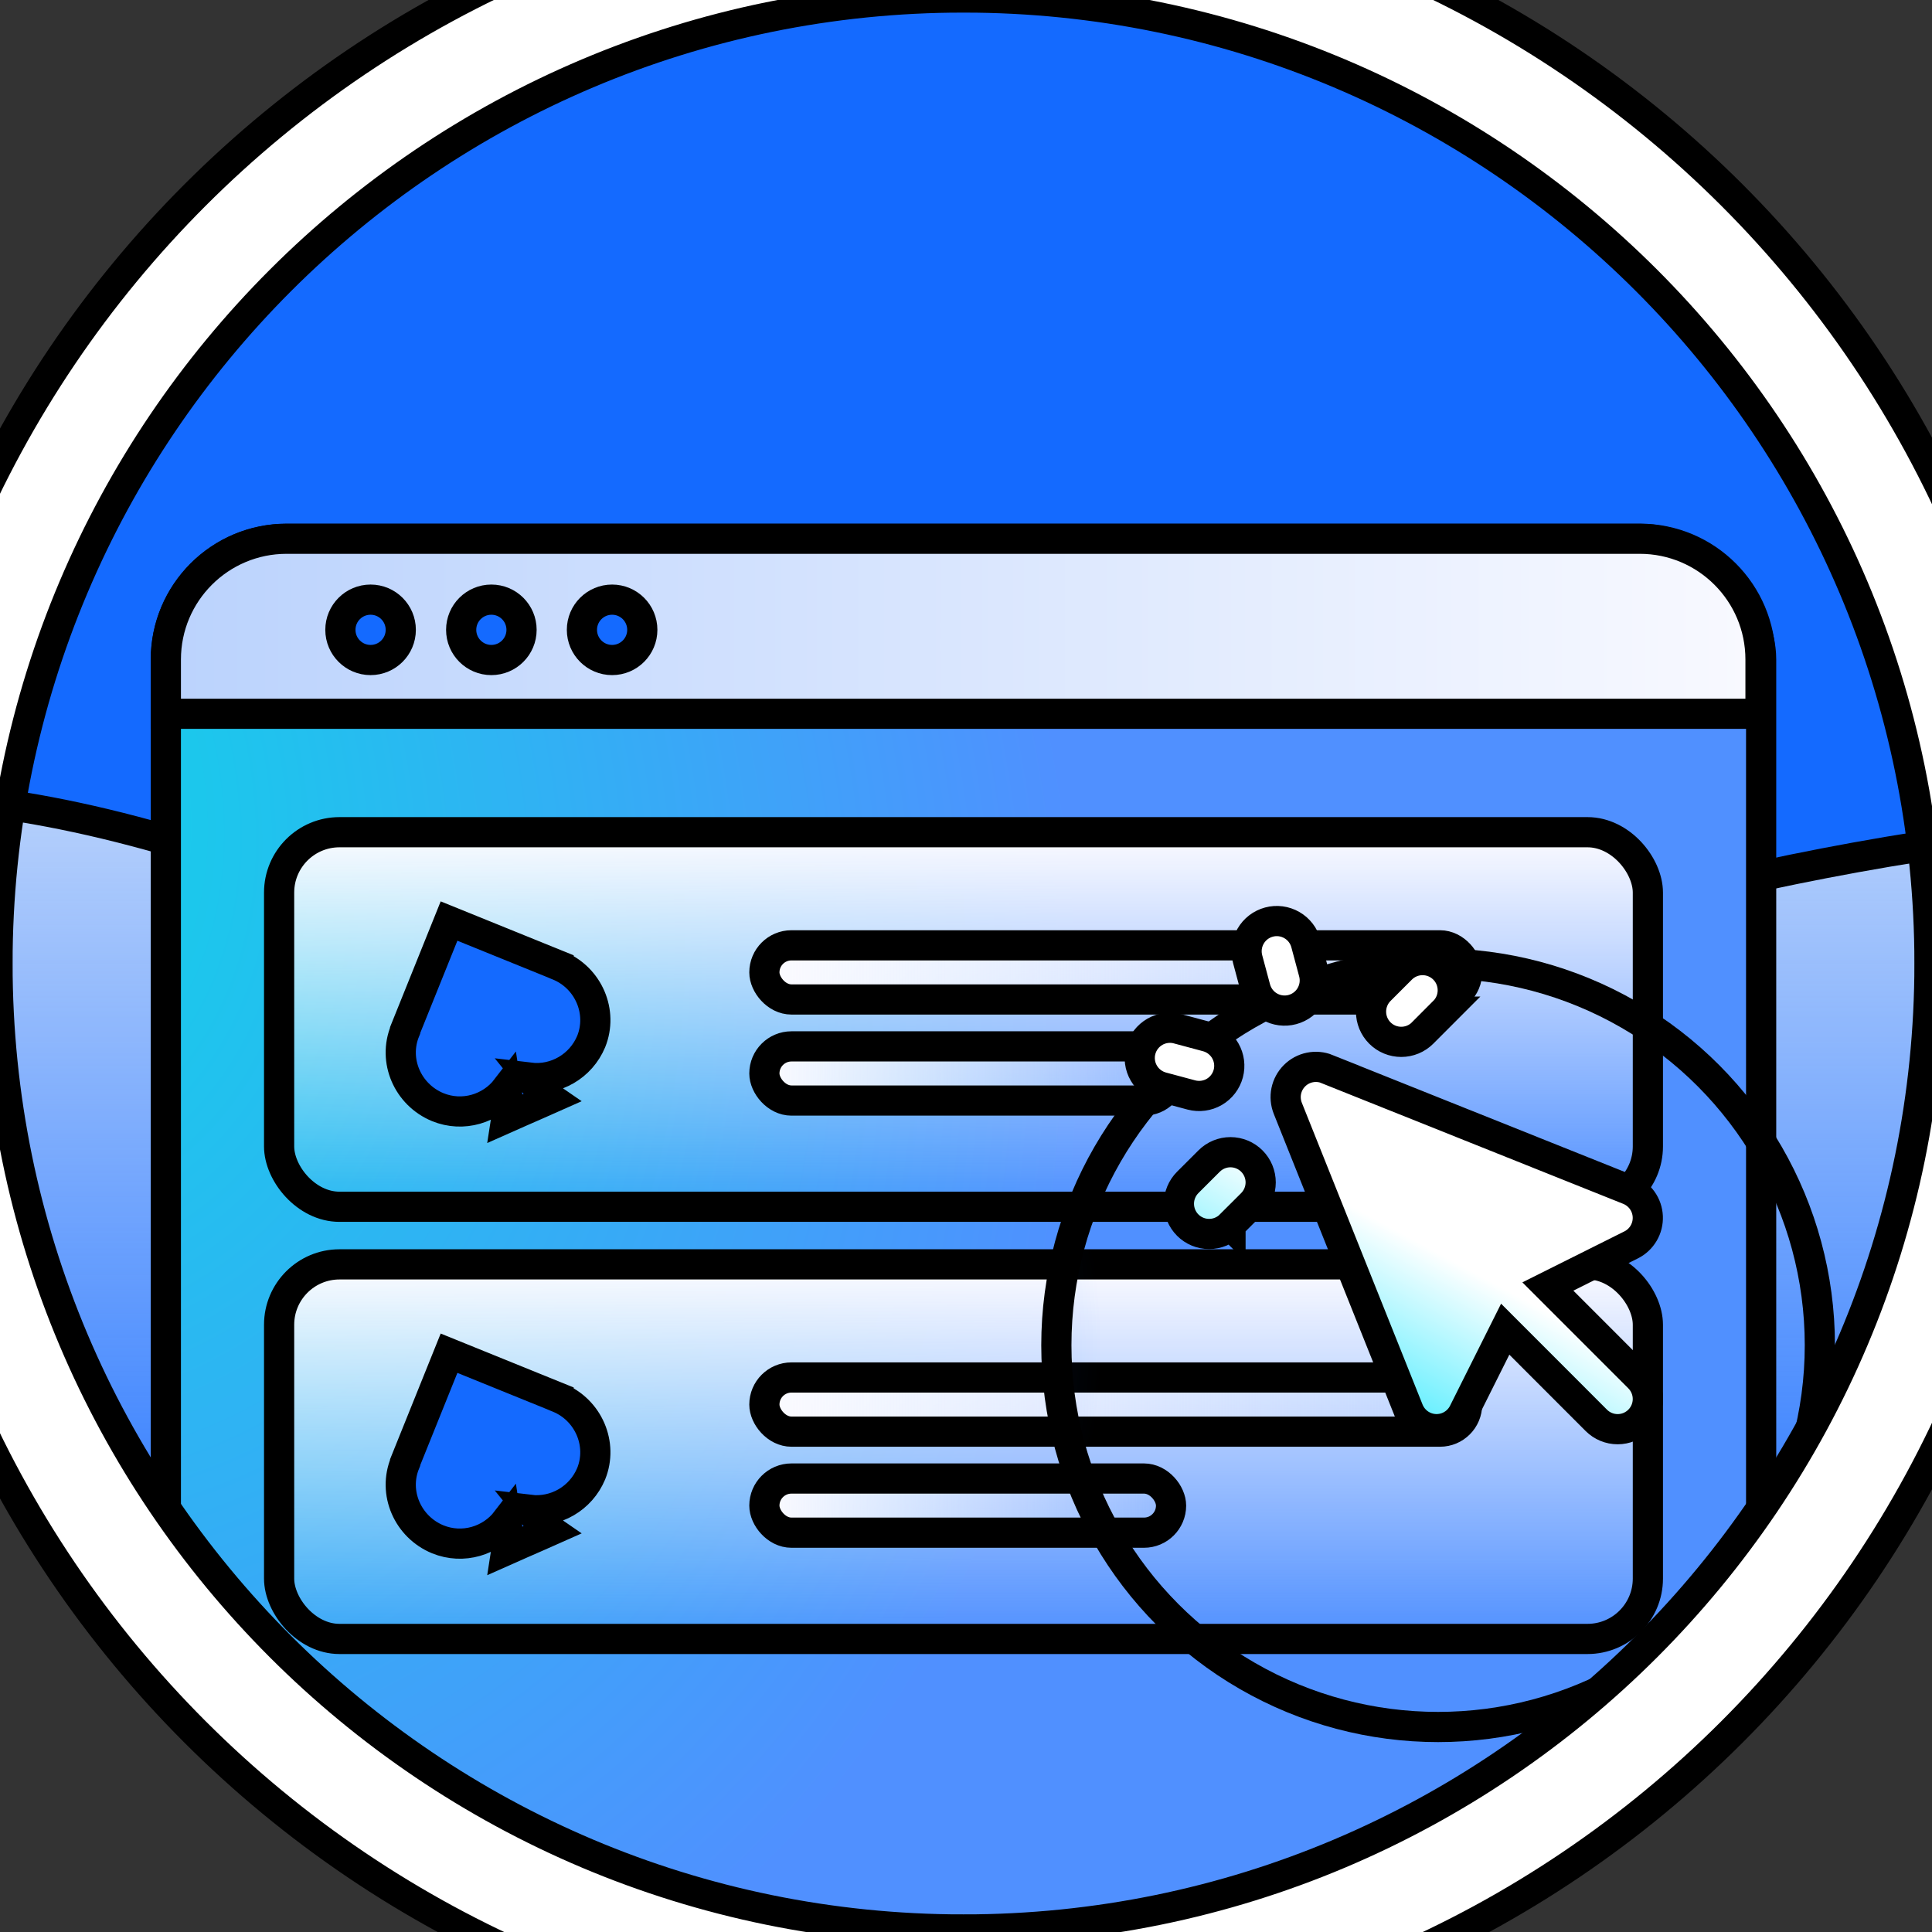
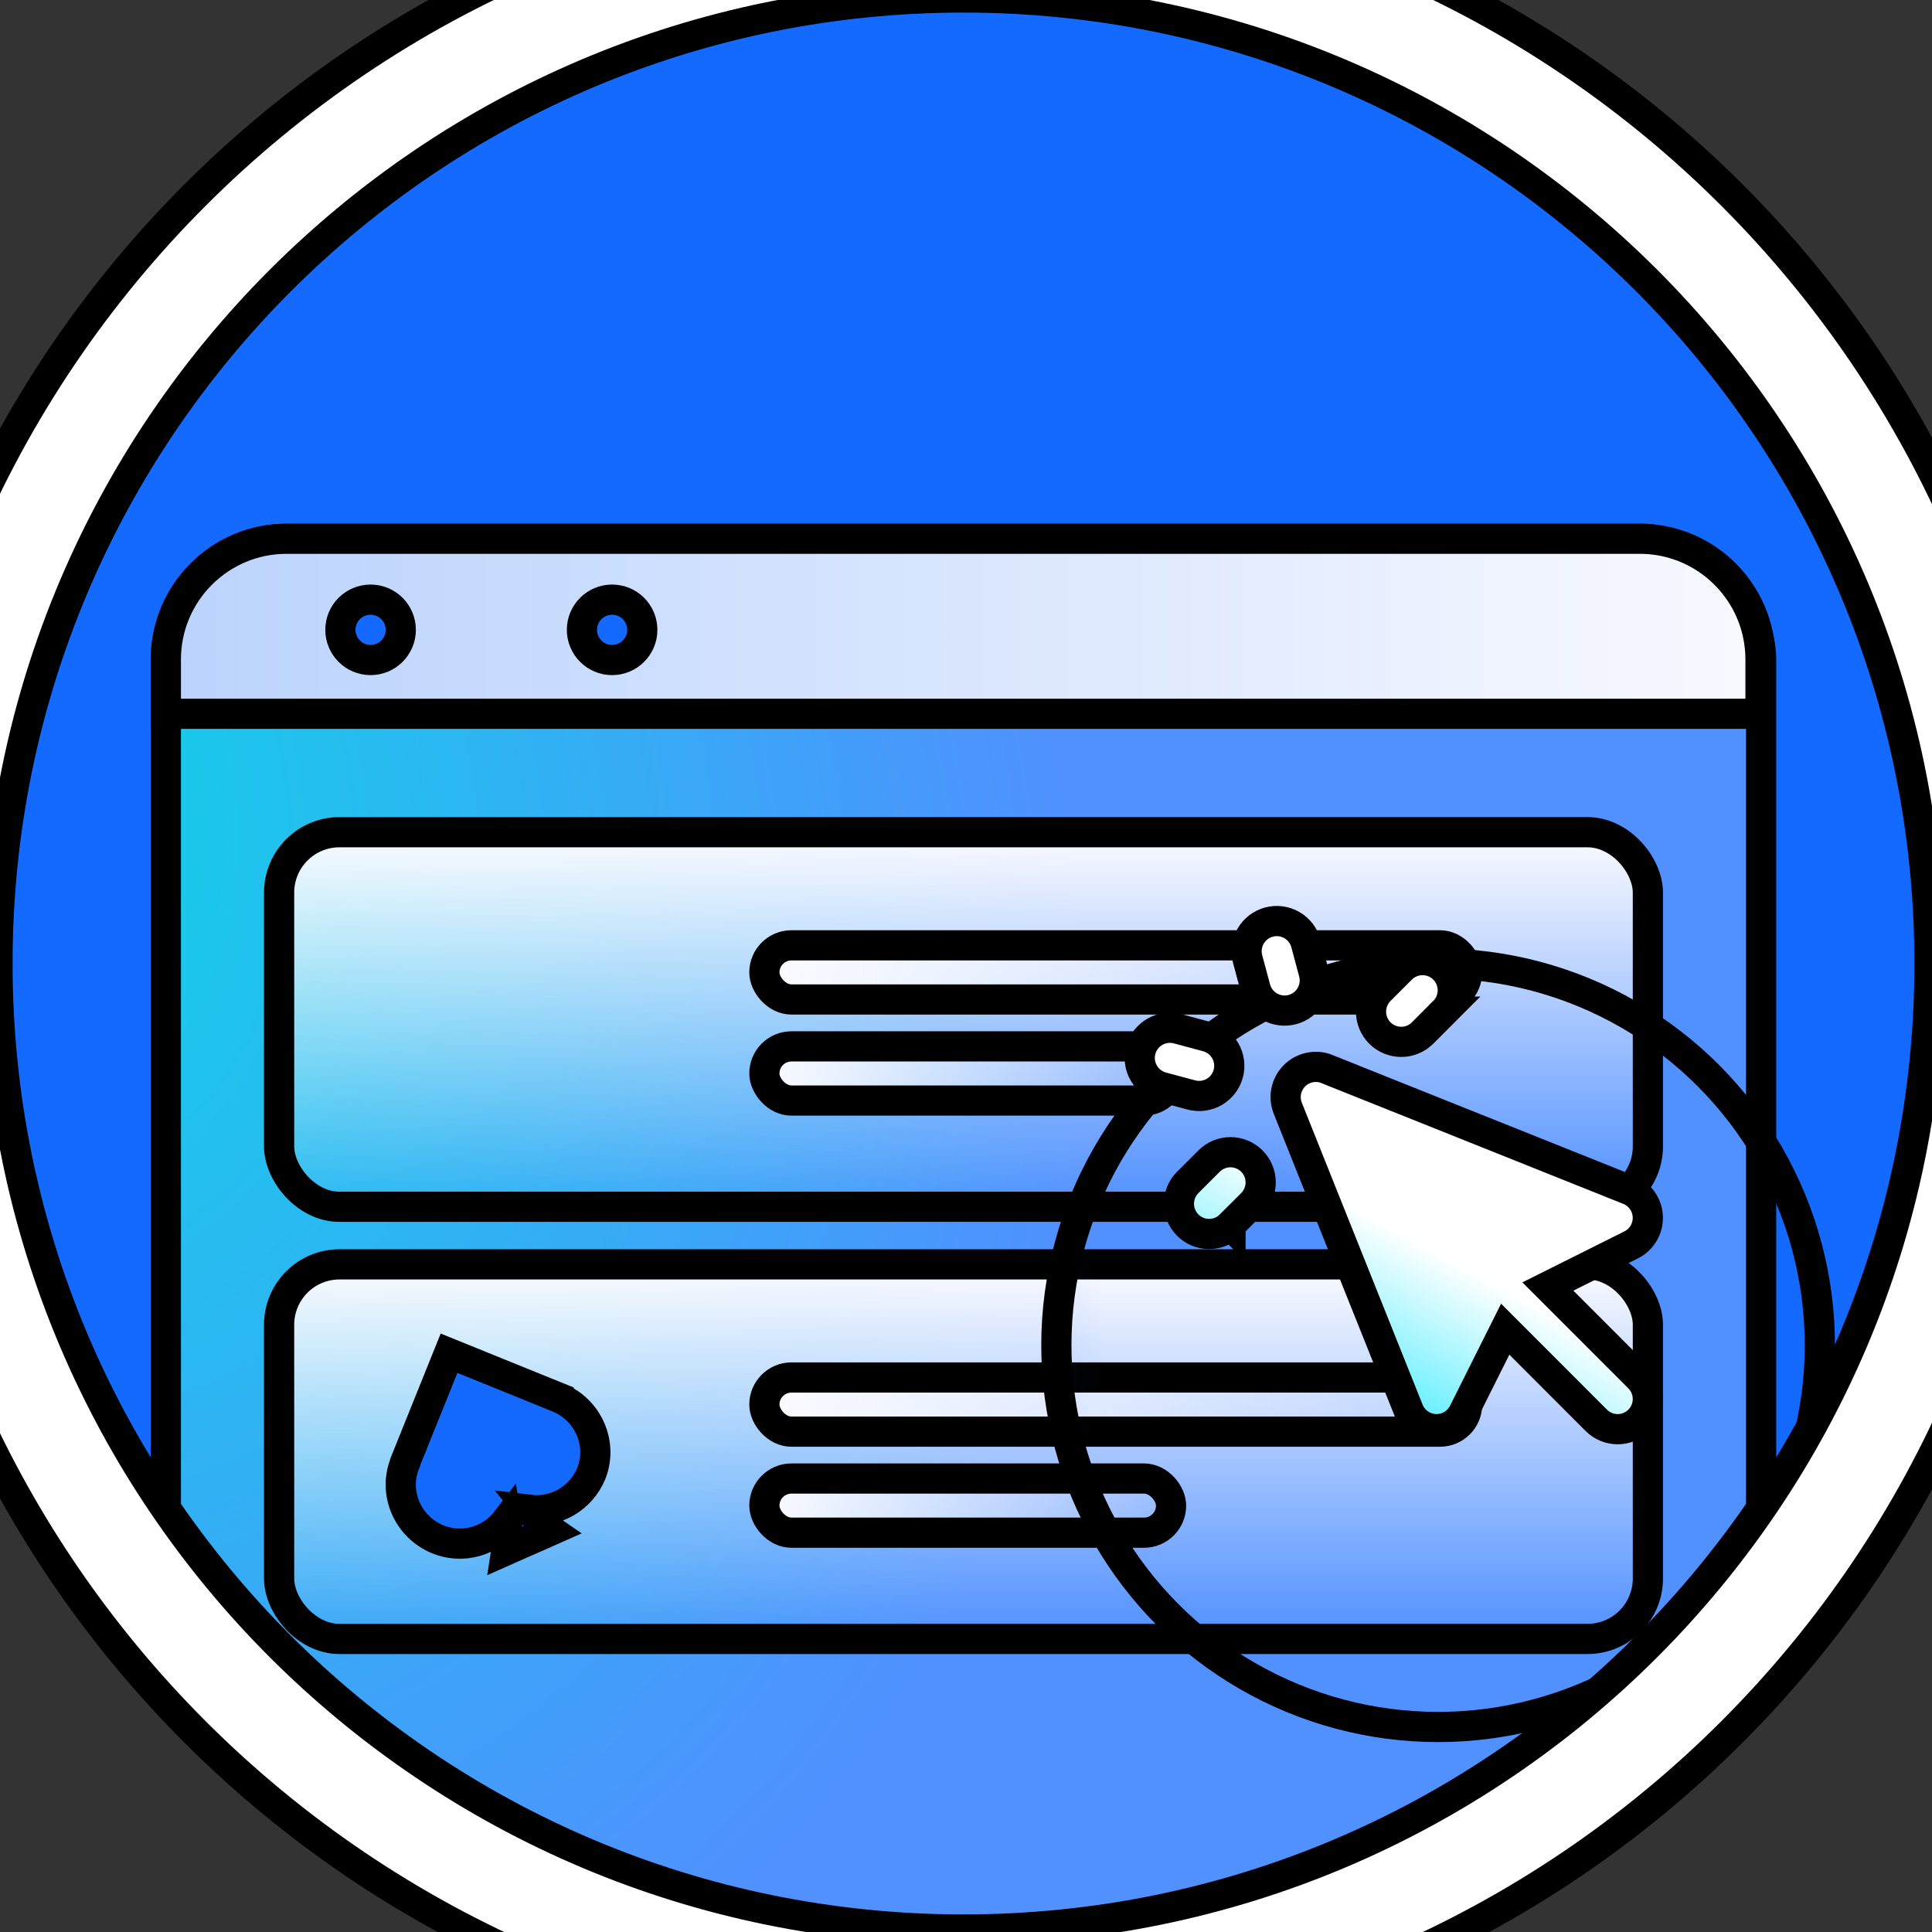
<svg xmlns="http://www.w3.org/2000/svg" width="70" height="70" fill="none" viewBox="0 0 64 64">
  <rect x="0" y="0" width="64" height="64" fill="#333333" stroke="none" />
  <defs>
    <clipPath id="clip0_633_12795">
      <path id="svg_1" fill="white" d="m-2.083,31.917c0,-18.778 15.222,-34 34,-34c18.778,0 34,15.222 34,34c0,18.778 -15.222,34 -34,34c-18.778,0 -34,-15.222 -34,-34z" />
    </clipPath>
    <linearGradient y2="1" x2="0.38" y1="-0.076" x1="0.38" id="paint0_linear_633_12795">
      <stop stop-color="#EAF1FB" />
      <stop stop-opacity="0" stop-color="#EAF1FB" offset="1" />
    </linearGradient>
    <radialGradient gradientTransform="matrix(60.49,40.336,-22.995,65.428,-2.481,25.581)" gradientUnits="userSpaceOnUse" r="1" cy="0" cx="0" id="paint1_radial_633_12795">
      <stop stop-color="#DBD0FF" />
      <stop stop-color="#0BD9E6" offset="0" />
      <stop stop-color="#5090FF" offset="0.593" />
    </radialGradient>
    <linearGradient y2="1" x2="0.5" y1="0" x1="0.5" id="paint2_linear_633_12795">
      <stop stop-color="#FCFBFF" />
      <stop stop-opacity="0" stop-color="#FCFBFF" offset="1" />
    </linearGradient>
    <linearGradient y2="0.5" x2="1.083" y1="0.5" x1="0" id="paint3_linear_633_12795">
      <stop stop-color="#FCFBFF" />
      <stop stop-opacity="0" stop-color="#FCFBFF" offset="1" />
    </linearGradient>
    <linearGradient y2="0.5" x2="1.083" y1="0.5" x1="0" id="paint4_linear_633_12795">
      <stop stop-color="#FCFBFF" />
      <stop stop-opacity="0" stop-color="#FCFBFF" offset="1" />
    </linearGradient>
    <linearGradient y2="1" x2="0.5" y1="0" x1="0.5" id="paint5_linear_633_12795">
      <stop stop-color="#FCFBFF" />
      <stop stop-opacity="0" stop-color="#FCFBFF" offset="1" />
    </linearGradient>
    <linearGradient y2="0.5" x2="1.083" y1="0.5" x1="0" id="paint6_linear_633_12795">
      <stop stop-color="#FCFBFF" />
      <stop stop-opacity="0" stop-color="#FCFBFF" offset="1" />
    </linearGradient>
    <linearGradient y2="0.5" x2="1.083" y1="0.5" x1="0" id="paint7_linear_633_12795">
      <stop stop-color="#FCFBFF" />
      <stop stop-opacity="0" stop-color="#FCFBFF" offset="1" />
    </linearGradient>
    <linearGradient y2="0.493" x2="0.996" y1="0.493" x1="0.002" id="paint8_linear_633_12795">
      <stop stop-color="#BBD3FD" />
      <stop stop-color="#F8F9FF" offset="1" />
    </linearGradient>
    <radialGradient gradientTransform="matrix(0,12.646,-9.181,0,27.301,44.563)" gradientUnits="userSpaceOnUse" r="1" cy="0" cx="0" id="paint9_radial_633_12795">
      <stop stop-color="#146AFF" />
      <stop stop-opacity="0" stop-color="#146AFF" offset="1" />
    </radialGradient>
    <linearGradient y2="1.178" x2="0.437" y1="0.707" x1="0.689" id="paint10_linear_633_12795">
      <stop stop-color="white" />
      <stop stop-color="#5AEEFF" offset="0.6" />
    </linearGradient>
  </defs>
  <g>
    <title>Layer 1</title>
    <g stroke="null" id="svg_2">
      <g stroke="null" id="svg_3" clip-path="url(#clip0_633_12795)">
        <path stroke="null" id="svg_4" fill="#146AFF" d="m-2.083,31.917c0,-18.778 15.222,-34 34,-34c18.778,0 34,15.222 34,34c0,18.778 -15.222,34 -34,34c-18.778,0 -34,-15.222 -34,-34z" />
-         <path stroke="null" id="svg_5" fill="url(#paint0_linear_633_12795)" d="m-19.944,40.624c1.594,-8.209 7.615,-21.012 33.044,-10.029c26.495,10.029 29.973,-1.082 57.723,-3.421c16.596,-1.399 15.227,17.559 10.352,30.32l-107.759,0c0.262,-6.875 2.739,-13.253 6.64,-16.87z" />
        <rect stroke="null" id="svg_6" fill="url(#paint1_radial_633_12795)" rx="4" height="48.066" width="52.846" y="17.851" x="5.494" />
        <rect stroke="null" id="svg_7" fill="url(#paint2_linear_633_12795)" rx="2" height="12.408" width="45.342" y="27.568" x="9.246" />
        <rect stroke="null" id="svg_8" fill="url(#paint3_linear_633_12795)" rx="0.897" height="1.794" width="23.278" y="31.315" x="25.321" />
        <rect stroke="null" id="svg_9" fill="url(#paint4_linear_633_12795)" rx="0.897" height="1.794" width="13.472" y="34.663" x="25.321" />
-         <path stroke="null" id="svg_10" fill="#146AFF" d="m18.505,31.983l-3.63,-1.472l-1.455,3.613l0,0.017c-0.411,0.993 0.086,2.123 1.079,2.534c0.839,0.343 1.764,0.051 2.277,-0.616c0.051,0.325 0.051,0.651 0,0.976l0.462,-0.205l0.548,-0.24l0.462,-0.205c-0.274,-0.188 -0.496,-0.428 -0.702,-0.685c0.856,0.103 1.695,-0.377 2.038,-1.198c0.394,-0.976 -0.086,-2.106 -1.079,-2.517z" />
        <rect stroke="null" id="svg_11" fill="url(#paint5_linear_633_12795)" rx="2" height="12.408" width="45.342" y="41.884" x="9.246" />
        <rect stroke="null" id="svg_12" fill="url(#paint6_linear_633_12795)" rx="0.897" height="1.794" width="23.278" y="45.631" x="25.321" />
        <rect stroke="null" id="svg_13" fill="url(#paint7_linear_633_12795)" rx="0.897" height="1.794" width="13.472" y="48.978" x="25.321" />
        <path stroke="null" id="svg_14" fill="#146AFF" d="m18.505,46.299l-3.63,-1.472l-1.455,3.613l0,0.017c-0.411,0.993 0.086,2.123 1.079,2.534c0.839,0.342 1.764,0.051 2.277,-0.616c0.051,0.325 0.051,0.651 0,0.976l0.462,-0.205l0.548,-0.24l0.462,-0.205c-0.274,-0.188 -0.496,-0.428 -0.702,-0.685c0.856,0.103 1.695,-0.377 2.038,-1.198c0.394,-0.976 -0.086,-2.106 -1.079,-2.517z" />
        <path stroke="null" id="svg_15" fill="url(#paint8_linear_633_12795)" d="m5.494,21.846c0,-2.209 1.791,-4 4,-4l44.825,0c2.209,0 4,1.791 4,4l0,1.799l-52.825,0l0,-1.799z" />
        <circle stroke="null" id="svg_16" fill="#146AFF" r="1" cy="20.864" cx="12.276" />
-         <circle stroke="null" id="svg_17" fill="#146AFF" r="1" cy="20.864" cx="16.277" />
        <circle stroke="null" id="svg_18" fill="#146AFF" r="1" cy="20.864" cx="20.277" />
        <circle stroke="null" id="svg_19" fill="url(#paint9_radial_633_12795)" r="12.646" cy="44.563" cx="47.639" opacity="0.3" />
        <path stroke="null" id="svg_20" fill="url(#paint10_linear_633_12795)" d="m43.261,31.252c-0.069,-0.256 -0.236,-0.475 -0.466,-0.607c-0.23,-0.133 -0.503,-0.169 -0.759,-0.1c-0.256,0.069 -0.475,0.236 -0.607,0.466c-0.133,0.23 -0.169,0.503 -0.1,0.759l0.259,0.966c0.069,0.256 0.236,0.475 0.466,0.607c0.23,0.133 0.503,0.169 0.759,0.1c0.256,-0.069 0.475,-0.236 0.607,-0.466c0.133,-0.23 0.169,-0.503 0.1,-0.759l-0.259,-0.966zm-4.243,2.829c-0.127,-0.035 -0.26,-0.044 -0.39,-0.027c-0.131,0.017 -0.257,0.059 -0.371,0.125c-0.114,0.066 -0.214,0.153 -0.295,0.258c-0.08,0.104 -0.139,0.224 -0.173,0.351c-0.034,0.127 -0.043,0.26 -0.025,0.391c0.017,0.131 0.06,0.256 0.127,0.37c0.066,0.114 0.154,0.214 0.259,0.293c0.105,0.08 0.224,0.138 0.352,0.172l0.966,0.259c0.256,0.067 0.528,0.03 0.756,-0.102c0.229,-0.133 0.395,-0.351 0.464,-0.606c0.068,-0.256 0.033,-0.527 -0.099,-0.757c-0.132,-0.229 -0.349,-0.397 -0.604,-0.467l-0.966,-0.259zm8.814,-0.569c0.093,-0.093 0.167,-0.203 0.217,-0.325c0.05,-0.121 0.076,-0.251 0.076,-0.383c0,-0.131 -0.026,-0.261 -0.076,-0.383c-0.05,-0.121 -0.124,-0.232 -0.217,-0.324c-0.093,-0.093 -0.203,-0.167 -0.325,-0.217c-0.121,-0.05 -0.251,-0.076 -0.383,-0.076c-0.131,0 -0.261,0.026 -0.383,0.076c-0.121,0.05 -0.232,0.124 -0.324,0.217l-0.707,0.707c-0.093,0.093 -0.167,0.203 -0.217,0.325c-0.05,0.121 -0.076,0.252 -0.076,0.383c0,0.131 0.026,0.262 0.076,0.383c0.05,0.121 0.124,0.232 0.217,0.325c0.093,0.093 0.203,0.167 0.325,0.217c0.121,0.05 0.252,0.076 0.383,0.076c0.131,0 0.262,-0.026 0.383,-0.076c0.121,-0.05 0.232,-0.124 0.325,-0.217l0.707,-0.708zm-7.071,7.072l0.707,-0.707c0.188,-0.188 0.293,-0.442 0.294,-0.707c0,-0.265 -0.105,-0.52 -0.293,-0.708c-0.188,-0.188 -0.442,-0.293 -0.707,-0.294c-0.265,-0 -0.52,0.105 -0.708,0.293l-0.708,0.707c-0.188,0.188 -0.293,0.442 -0.293,0.708c0,0.265 0.105,0.52 0.293,0.708c0.188,0.188 0.442,0.293 0.708,0.293c0.265,0 0.52,-0.105 0.708,-0.293l0,0.001zm3.2,-5.171c-0.182,-0.073 -0.381,-0.091 -0.573,-0.051c-0.192,0.039 -0.368,0.134 -0.506,0.273c-0.138,0.138 -0.233,0.314 -0.273,0.506c-0.039,0.192 -0.021,0.391 0.051,0.573l4,10c0.072,0.179 0.194,0.333 0.351,0.445c0.157,0.111 0.344,0.175 0.536,0.183c0.193,0.008 0.384,-0.04 0.549,-0.138c0.166,-0.098 0.3,-0.242 0.386,-0.414l1.38,-2.759l3.018,3.02c0.188,0.188 0.442,0.293 0.707,0.293c0.265,-0 0.52,-0.106 0.707,-0.293c0.188,-0.188 0.293,-0.442 0.293,-0.707c-0,-0.265 -0.106,-0.52 -0.293,-0.707l-3.019,-3.02l2.76,-1.379c0.172,-0.086 0.316,-0.221 0.413,-0.387c0.098,-0.166 0.145,-0.357 0.137,-0.549c-0.008,-0.192 -0.071,-0.378 -0.183,-0.536c-0.111,-0.157 -0.266,-0.279 -0.444,-0.351l-10,-4z" clip-rule="evenodd" fill-rule="evenodd" />
      </g>
      <path stroke="null" id="svg_21" fill="white" d="m31.917,63.917c-17.673,0 -32,-14.327 -32,-32l-4,0c0,19.882 16.118,36 36,36l0,-4zm32,-32c0,17.673 -14.327,32 -32,32l0,4c19.882,0 36,-16.118 36,-36l-4,0zm-32,-32c17.673,0 32,14.327 32,32l4,0c0,-19.882 -16.118,-36 -36,-36l0,4zm0,-4c-19.882,0 -36,16.118 -36,36l4,0c0,-17.673 14.327,-32 32,-32l0,-4z" />
    </g>
  </g>
</svg>